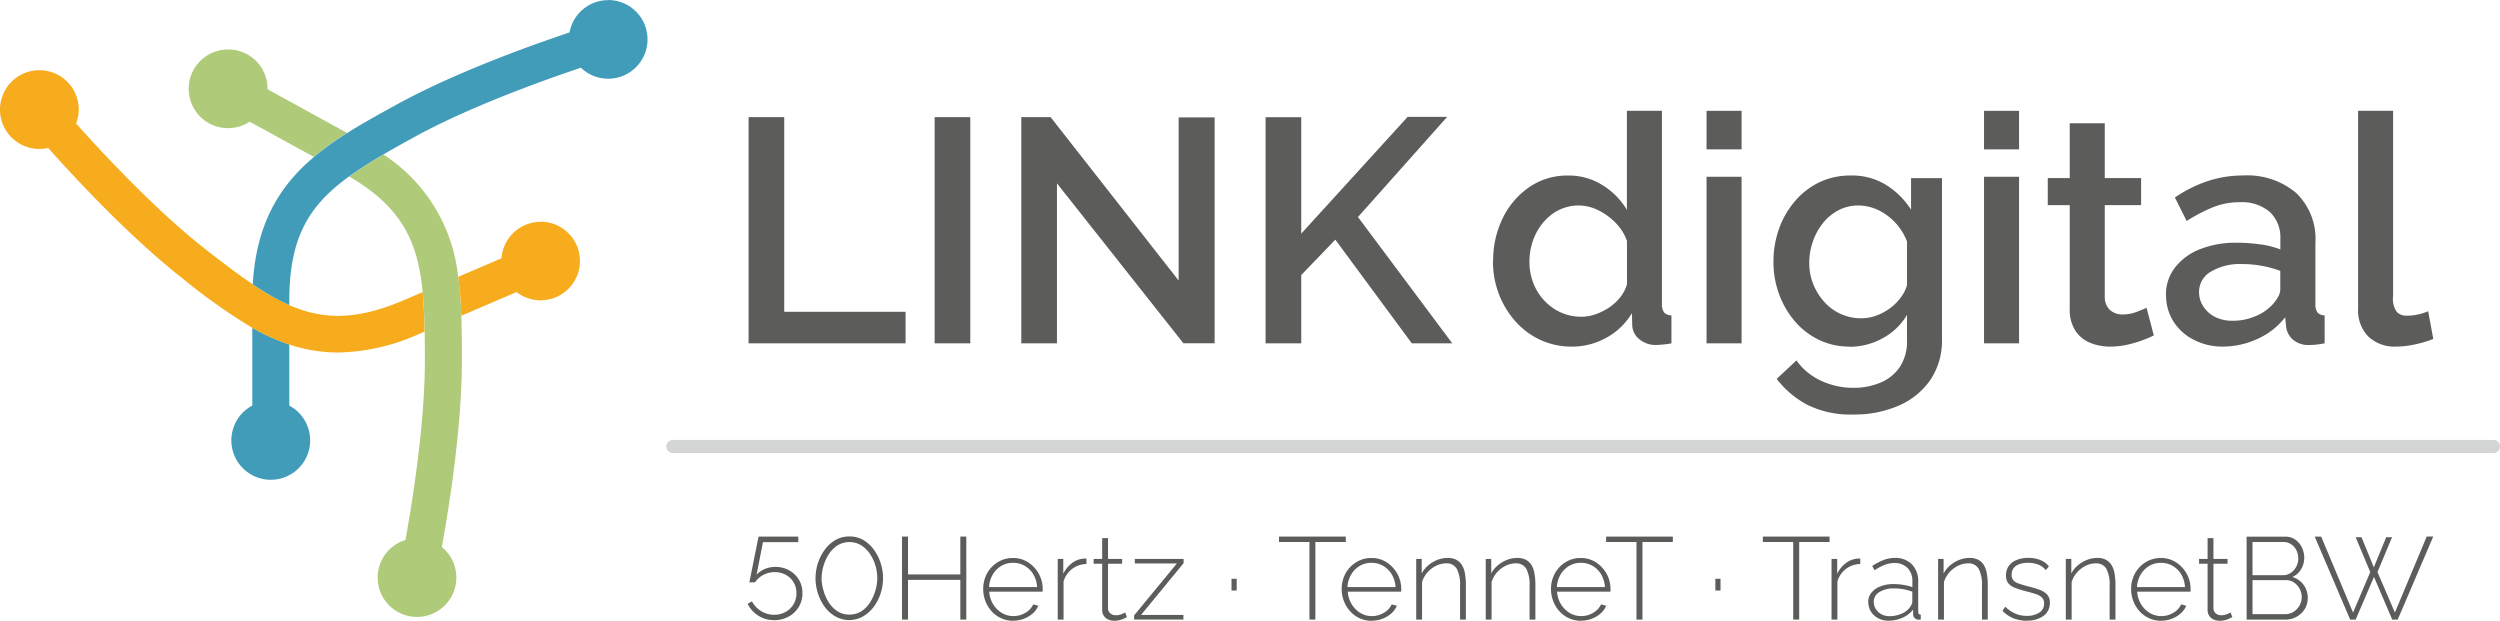
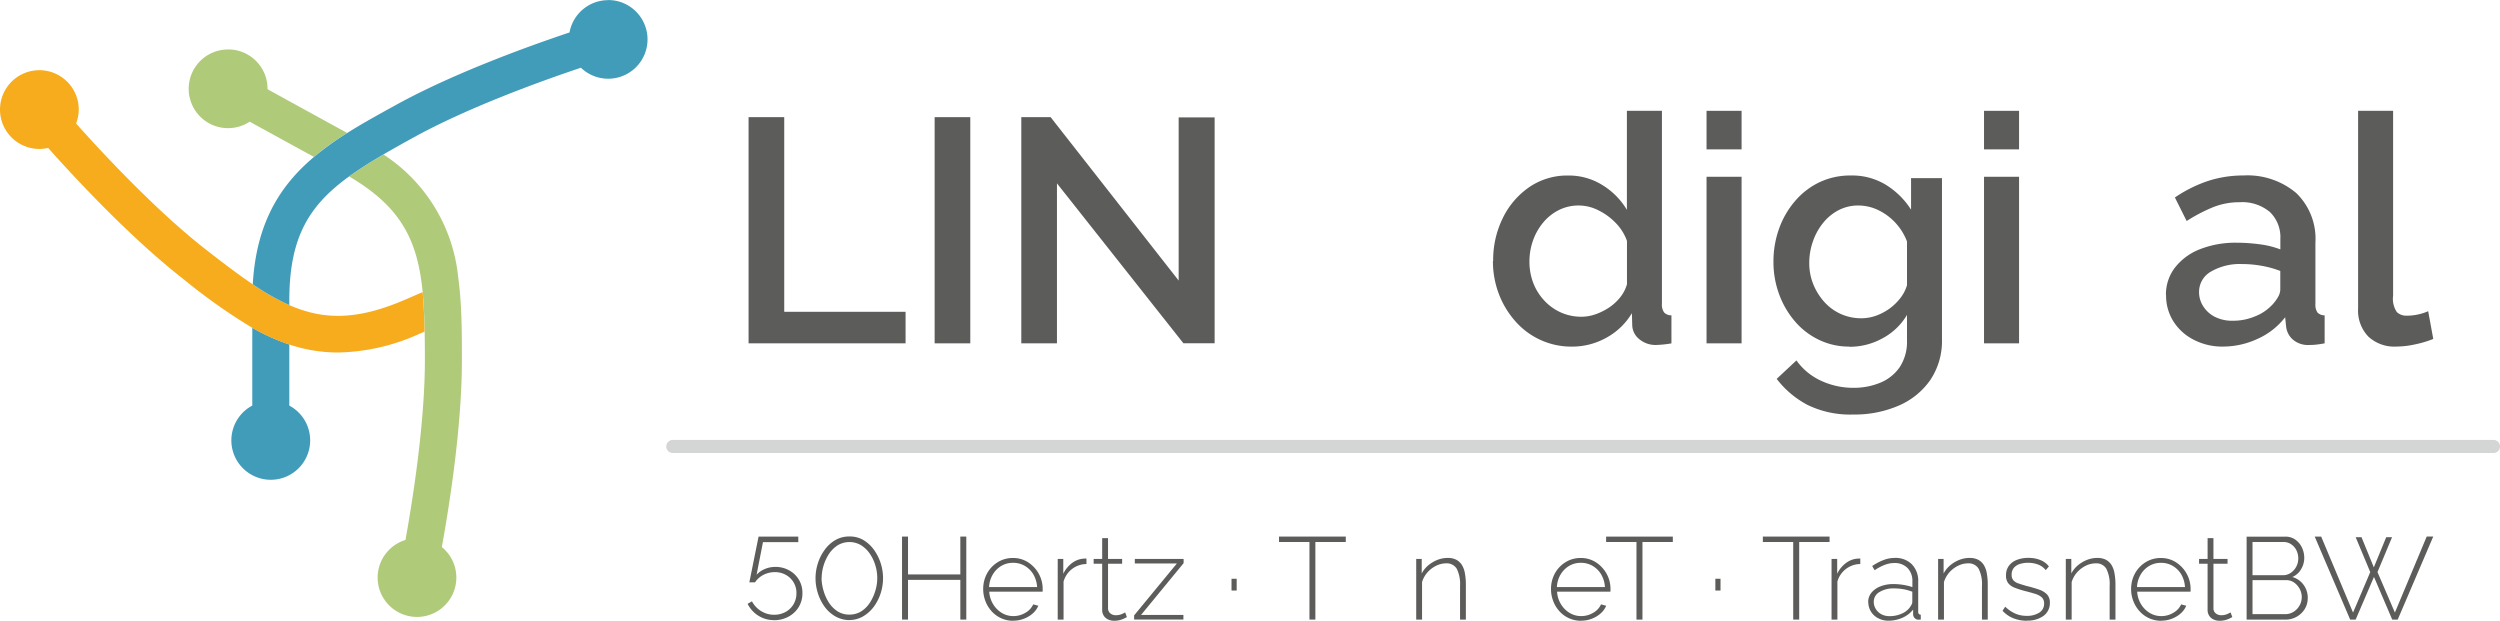
<svg xmlns="http://www.w3.org/2000/svg" width="326.603" height="81.096" viewBox="0 0 326.603 81.096">
  <g id="LINKdigital_Logo_rgb_rz_rgb_mit_vht" data-name="LINKdigital_Logo_rgb_rz_rgb mit vht" transform="translate(-33.84 -28.08)">
    <path id="Pfad_1388" data-name="Pfad 1388" d="M177.444,112.944h6.277a3.786,3.786,0,0,0-.486-1.646,3.132,3.132,0,0,0-1.124-1.124,2.976,2.976,0,0,0-1.538-.4,2.944,2.944,0,0,0-1.529.4,3.18,3.18,0,0,0-1.115,1.124,3.527,3.527,0,0,0-.486,1.646m3.156,4.4a3.766,3.766,0,0,1-2.806-1.223,4.142,4.142,0,0,1-.818-1.322,4.314,4.314,0,0,1-.3-1.592,4.212,4.212,0,0,1,.5-2.041,3.941,3.941,0,0,1,1.385-1.466,3.679,3.679,0,0,1,1.987-.558,3.6,3.6,0,0,1,2,.567,4.217,4.217,0,0,1,1.385,1.484,4.067,4.067,0,0,1,.513,2.014v.18a.4.4,0,0,1-.018.153h-6.96a3.5,3.5,0,0,0,.5,1.628,3.332,3.332,0,0,0,1.142,1.151,2.881,2.881,0,0,0,1.52.414,3.009,3.009,0,0,0,1.556-.432,2.4,2.4,0,0,0,1.025-1.1l.665.18a2.7,2.7,0,0,1-.728,1.007,3.752,3.752,0,0,1-1.16.692,3.83,3.83,0,0,1-1.394.252" transform="translate(-14.389 -8.166)" fill="#5c5c5b" />
    <path id="Pfad_1389" data-name="Pfad 1389" d="M191.259,109.939a3.136,3.136,0,0,0-2.995,2.293V117.2H187.5v-7.923h.728v1.933a3.845,3.845,0,0,1,1.1-1.367,2.866,2.866,0,0,1,1.448-.6c.1-.009.189-.018.279-.018h.2v.719Z" transform="translate(-15.479 -8.174)" fill="#5c5c5b" />
    <path id="Pfad_1390" data-name="Pfad 1390" d="M198.6,116.654l5.584-6.78H198.69v-.594h6.376v.549L199.5,116.6h5.539v.6H198.6Z" transform="translate(-16.597 -8.18)" fill="#5c5c5b" />
    <rect id="Rechteck_144" data-name="Rechteck 144" width="0.674" height="1.538" transform="translate(194.727 103.69)" fill="#5c5c5b" />
-     <path id="Pfad_1391" data-name="Pfad 1391" d="M229.515,112.944h6.277a3.786,3.786,0,0,0-.486-1.646,3.132,3.132,0,0,0-1.124-1.124,2.976,2.976,0,0,0-1.538-.4,2.944,2.944,0,0,0-1.529.4A3.18,3.18,0,0,0,230,111.3a3.527,3.527,0,0,0-.486,1.646m3.165,4.4a3.737,3.737,0,0,1-1.556-.324,3.64,3.64,0,0,1-1.241-.9,4.164,4.164,0,0,1-.827-1.322,4.314,4.314,0,0,1-.3-1.592,4.212,4.212,0,0,1,.5-2.041,3.894,3.894,0,0,1,1.394-1.466,3.657,3.657,0,0,1,1.987-.558,3.6,3.6,0,0,1,2,.567,4.217,4.217,0,0,1,1.385,1.484,4.067,4.067,0,0,1,.513,2.014v.18a.4.4,0,0,1-.018.153h-6.96a3.5,3.5,0,0,0,.5,1.628,3.387,3.387,0,0,0,1.133,1.151,2.881,2.881,0,0,0,1.52.414,3.009,3.009,0,0,0,1.556-.432,2.4,2.4,0,0,0,1.025-1.1l.674.18a2.7,2.7,0,0,1-.728,1.007,3.753,3.753,0,0,1-1.16.692,3.83,3.83,0,0,1-1.394.252" transform="translate(-19.636 -8.166)" fill="#5c5c5b" />
    <path id="Pfad_1392" data-name="Pfad 1392" d="M246.073,117.187h-.764v-4.406a4.433,4.433,0,0,0-.432-2.23,1.507,1.507,0,0,0-1.385-.71,2.926,2.926,0,0,0-1.322.324,3.68,3.68,0,0,0-1.133.872,3.425,3.425,0,0,0-.692,1.25v4.9h-.764v-7.923h.719v1.9a3.586,3.586,0,0,1,.854-1.061,4.427,4.427,0,0,1,1.187-.71,3.719,3.719,0,0,1,1.358-.261,2.4,2.4,0,0,1,1.106.234,1.963,1.963,0,0,1,.737.674,3.035,3.035,0,0,1,.4,1.1,8.189,8.189,0,0,1,.126,1.493v4.55Z" transform="translate(-20.726 -8.165)" fill="#5c5c5b" />
-     <path id="Pfad_1393" data-name="Pfad 1393" d="M256.173,117.187h-.764v-4.406a4.433,4.433,0,0,0-.432-2.23,1.507,1.507,0,0,0-1.385-.71,2.926,2.926,0,0,0-1.322.324,3.68,3.68,0,0,0-1.133.872,3.426,3.426,0,0,0-.692,1.25v4.9h-.764v-7.923h.719v1.9a3.585,3.585,0,0,1,.854-1.061,4.427,4.427,0,0,1,1.187-.71,3.719,3.719,0,0,1,1.358-.261,2.4,2.4,0,0,1,1.106.234,1.963,1.963,0,0,1,.737.674,3.035,3.035,0,0,1,.4,1.1,8.188,8.188,0,0,1,.126,1.493v4.55Z" transform="translate(-21.743 -8.165)" fill="#5c5c5b" />
    <path id="Pfad_1394" data-name="Pfad 1394" d="M259.934,112.944h6.277a3.786,3.786,0,0,0-.486-1.646,3.132,3.132,0,0,0-1.124-1.124,2.976,2.976,0,0,0-1.538-.4,2.944,2.944,0,0,0-1.529.4,3.18,3.18,0,0,0-1.115,1.124,3.527,3.527,0,0,0-.486,1.646m3.156,4.4a3.766,3.766,0,0,1-2.806-1.223,4.142,4.142,0,0,1-.818-1.322,4.314,4.314,0,0,1-.3-1.592,4.212,4.212,0,0,1,.5-2.041,3.941,3.941,0,0,1,1.385-1.466,3.679,3.679,0,0,1,1.987-.558,3.6,3.6,0,0,1,2,.567,4.217,4.217,0,0,1,1.385,1.484,4.068,4.068,0,0,1,.513,2.014v.18a.4.4,0,0,1-.018.153h-6.96a3.5,3.5,0,0,0,.5,1.628,3.332,3.332,0,0,0,1.142,1.151,2.881,2.881,0,0,0,1.52.414,3.009,3.009,0,0,0,1.556-.432,2.4,2.4,0,0,0,1.025-1.1l.674.18a2.7,2.7,0,0,1-.728,1.007,3.752,3.752,0,0,1-1.16.692,3.83,3.83,0,0,1-1.394.252" transform="translate(-22.699 -8.166)" fill="#5c5c5b" />
    <rect id="Rechteck_145" data-name="Rechteck 145" width="0.674" height="1.538" transform="translate(257.936 103.69)" fill="#5c5c5b" />
    <path id="Pfad_1395" data-name="Pfad 1395" d="M303.679,109.939a3.136,3.136,0,0,0-2.995,2.293V117.2h-.764v-7.923h.737v1.933a3.751,3.751,0,0,1,1.1-1.367,2.866,2.866,0,0,1,1.448-.6c.1-.009.189-.018.27-.018h.2v.719Z" transform="translate(-26.804 -8.174)" fill="#5c5c5b" />
    <path id="Pfad_1396" data-name="Pfad 1396" d="M310.7,115.56a2.285,2.285,0,0,0,.234-.378.824.824,0,0,0,.072-.333v-1.3a6.148,6.148,0,0,0-1.142-.324,6.8,6.8,0,0,0-1.223-.108,3.481,3.481,0,0,0-1.933.477,1.441,1.441,0,0,0-.737,1.277,1.757,1.757,0,0,0,.261.926,1.881,1.881,0,0,0,.719.683,2.2,2.2,0,0,0,1.079.261,3.863,3.863,0,0,0,1.583-.324,2.516,2.516,0,0,0,1.088-.845m-5.459-.665a1.9,1.9,0,0,1,.432-1.241,2.824,2.824,0,0,1,1.169-.818,4.628,4.628,0,0,1,1.727-.3,7.872,7.872,0,0,1,1.268.108,7.534,7.534,0,0,1,1.178.288V112.2a2.388,2.388,0,0,0-.629-1.745,2.339,2.339,0,0,0-1.745-.656,3.531,3.531,0,0,0-1.241.243,6.248,6.248,0,0,0-1.313.7l-.324-.549a7.381,7.381,0,0,1,1.5-.791,4.121,4.121,0,0,1,1.448-.27,3,3,0,0,1,2.239.836,3.108,3.108,0,0,1,.827,2.284v3.921a.372.372,0,0,0,.081.27.364.364,0,0,0,.252.108v.629c-.09.009-.171.018-.225.018h-.153a.677.677,0,0,1-.45-.243.749.749,0,0,1-.171-.441v-.629a3.664,3.664,0,0,1-1.412,1.07,4.462,4.462,0,0,1-1.808.378,2.821,2.821,0,0,1-1.349-.324,2.394,2.394,0,0,1-.944-.872,2.34,2.34,0,0,1-.342-1.241" transform="translate(-27.34 -8.165)" fill="#5c5c5b" />
    <path id="Pfad_1397" data-name="Pfad 1397" d="M321.893,117.187h-.764v-4.406a4.433,4.433,0,0,0-.432-2.23,1.507,1.507,0,0,0-1.385-.71,2.926,2.926,0,0,0-1.322.324,3.681,3.681,0,0,0-1.133.872,3.426,3.426,0,0,0-.692,1.25v4.9H315.4v-7.923h.719v1.9a3.585,3.585,0,0,1,.854-1.061,4.427,4.427,0,0,1,1.187-.71,3.718,3.718,0,0,1,1.358-.261,2.4,2.4,0,0,1,1.106.234,1.963,1.963,0,0,1,.737.674,3.035,3.035,0,0,1,.4,1.1,8.188,8.188,0,0,1,.126,1.493v4.55Z" transform="translate(-28.364 -8.165)" fill="#5c5c5b" />
    <path id="Pfad_1398" data-name="Pfad 1398" d="M327.934,117.34a4.678,4.678,0,0,1-1.754-.324,3.844,3.844,0,0,1-1.421-.98l.351-.531a4.559,4.559,0,0,0,1.331.908,3.738,3.738,0,0,0,1.466.288,2.95,2.95,0,0,0,1.655-.423,1.347,1.347,0,0,0,.629-1.187,1.058,1.058,0,0,0-.3-.8,2.183,2.183,0,0,0-.854-.459q-.553-.175-1.349-.378a11.207,11.207,0,0,1-1.367-.441,1.911,1.911,0,0,1-.827-.594,1.576,1.576,0,0,1-.279-.989,2.044,2.044,0,0,1,.387-1.286,2.355,2.355,0,0,1,1.052-.764,4.062,4.062,0,0,1,1.475-.252,3.983,3.983,0,0,1,1.628.306,2.606,2.606,0,0,1,1.061.809l-.414.486a2.317,2.317,0,0,0-.989-.728,3.776,3.776,0,0,0-1.34-.234,3.506,3.506,0,0,0-1.034.153,1.679,1.679,0,0,0-.791.495,1.34,1.34,0,0,0-.3.917,1.046,1.046,0,0,0,.225.719,1.459,1.459,0,0,0,.665.414c.3.108.665.216,1.1.342a15.611,15.611,0,0,1,1.6.468,2.565,2.565,0,0,1,1.034.629,1.532,1.532,0,0,1,.369,1.088,2.045,2.045,0,0,1-.827,1.709,3.54,3.54,0,0,1-2.185.62" transform="translate(-29.306 -8.165)" fill="#5c5c5b" />
    <path id="Pfad_1399" data-name="Pfad 1399" d="M340.443,117.187h-.764v-4.406a4.433,4.433,0,0,0-.432-2.23,1.507,1.507,0,0,0-1.385-.71,2.926,2.926,0,0,0-1.322.324,3.68,3.68,0,0,0-1.133.872,3.425,3.425,0,0,0-.692,1.25v4.9h-.764v-7.923h.719v1.9a3.585,3.585,0,0,1,.854-1.061,4.428,4.428,0,0,1,1.187-.71,3.718,3.718,0,0,1,1.358-.261,2.4,2.4,0,0,1,1.106.234,1.964,1.964,0,0,1,.737.674,3.036,3.036,0,0,1,.4,1.1,8.188,8.188,0,0,1,.126,1.493v4.55Z" transform="translate(-30.232 -8.165)" fill="#5c5c5b" />
    <path id="Pfad_1400" data-name="Pfad 1400" d="M344.2,112.944h6.277A3.786,3.786,0,0,0,350,111.3a3.132,3.132,0,0,0-1.124-1.124,2.976,2.976,0,0,0-1.538-.4,2.944,2.944,0,0,0-1.529.4,3.179,3.179,0,0,0-1.115,1.124,3.527,3.527,0,0,0-.486,1.646m3.165,4.4a3.766,3.766,0,0,1-2.806-1.223,4.164,4.164,0,0,1-.827-1.322,4.314,4.314,0,0,1-.3-1.592,4.212,4.212,0,0,1,.5-2.041,3.941,3.941,0,0,1,1.385-1.466,3.679,3.679,0,0,1,1.987-.558,3.6,3.6,0,0,1,2,.567,4.217,4.217,0,0,1,1.385,1.484,4.067,4.067,0,0,1,.513,2.014v.18a.4.4,0,0,1-.018.153h-6.96a3.5,3.5,0,0,0,.5,1.628,3.332,3.332,0,0,0,1.142,1.151,2.9,2.9,0,0,0,1.52.414,3.009,3.009,0,0,0,1.556-.432,2.4,2.4,0,0,0,1.025-1.1l.665.18a2.7,2.7,0,0,1-.728,1.007,3.752,3.752,0,0,1-1.16.692,3.829,3.829,0,0,1-1.394.252" transform="translate(-31.188 -8.166)" fill="#5c5c5b" />
    <path id="Pfad_1401" data-name="Pfad 1401" d="M145.921,116.948a3.808,3.808,0,0,1-2.077-.585,3.851,3.851,0,0,1-1.394-1.547l.567-.324a3.345,3.345,0,0,0,1.187,1.268,3.171,3.171,0,0,0,1.709.486,3.121,3.121,0,0,0,1.484-.36,2.716,2.716,0,0,0,1.043-1,2.746,2.746,0,0,0,.387-1.466,2.641,2.641,0,0,0-.378-1.421,2.7,2.7,0,0,0-1.016-.971,2.9,2.9,0,0,0-1.43-.351,3.216,3.216,0,0,0-1.457.342,2.908,2.908,0,0,0-1.124.989h-.746l1.205-5.971h5.189v.719h-4.613l-.836,4.263a3.033,3.033,0,0,1,1.088-.755,3.529,3.529,0,0,1,1.367-.27,3.606,3.606,0,0,1,1.781.441,3.359,3.359,0,0,1,1.277,1.205,3.3,3.3,0,0,1,.477,1.763,3.432,3.432,0,0,1-.5,1.861,3.489,3.489,0,0,1-1.34,1.241,3.892,3.892,0,0,1-1.852.45" transform="translate(-10.941 -7.853)" fill="#5c5c5b" />
    <path id="Pfad_1402" data-name="Pfad 1402" d="M153.1,111.488a6.258,6.258,0,0,0,.279,1.664,5.636,5.636,0,0,0,.7,1.529A3.8,3.8,0,0,0,155.2,115.8a2.817,2.817,0,0,0,1.538.423,2.889,2.889,0,0,0,1.592-.45,3.839,3.839,0,0,0,1.133-1.178,6.1,6.1,0,0,0,.683-1.547,5.615,5.615,0,0,0-.009-3.237,5.42,5.42,0,0,0-.719-1.529,3.848,3.848,0,0,0-1.142-1.115,2.984,2.984,0,0,0-3.12.036,4.017,4.017,0,0,0-1.133,1.169,6.039,6.039,0,0,0-.683,1.538,5.831,5.831,0,0,0-.225,1.574m3.615,5.459a3.777,3.777,0,0,1-1.915-.54,4.49,4.49,0,0,1-1.385-1.313,6.178,6.178,0,0,1-.836-1.754,6.447,6.447,0,0,1-.279-1.861,6.346,6.346,0,0,1,.306-1.942,6.074,6.074,0,0,1,.89-1.772,4.527,4.527,0,0,1,1.385-1.268,3.576,3.576,0,0,1,1.835-.477,3.5,3.5,0,0,1,1.915.513,4.729,4.729,0,0,1,1.376,1.331,6.386,6.386,0,0,1,.809,5.557,6.178,6.178,0,0,1-.881,1.754,4.8,4.8,0,0,1-1.394,1.268,3.6,3.6,0,0,1-1.826.495" transform="translate(-11.934 -7.851)" fill="#5c5c5b" />
    <path id="Pfad_1403" data-name="Pfad 1403" d="M173.279,106.03v10.845H172.5v-5.189h-6.834v5.189h-.782V106.03h.782v4.946H172.5V106.03Z" transform="translate(-13.201 -7.852)" fill="#5c5c5b" />
    <path id="Pfad_1404" data-name="Pfad 1404" d="M197.072,116.575a3.02,3.02,0,0,0-.306.153,3.192,3.192,0,0,1-.585.225,3,3,0,0,1-.782.1,1.833,1.833,0,0,1-.773-.162,1.32,1.32,0,0,1-.576-.486,1.378,1.378,0,0,1-.216-.782v-6.016H192.72v-.629h1.115V106.26h.764v2.716h1.843v.629H194.6v5.836a.839.839,0,0,0,.324.665,1.087,1.087,0,0,0,.674.225,1.968,1.968,0,0,0,.827-.162c.234-.108.369-.18.414-.207l.225.611Z" transform="translate(-16.005 -7.876)" fill="#5c5c5b" />
    <path id="Pfad_1405" data-name="Pfad 1405" d="M228.373,106.74H224.4v10.135h-.773V106.74H219.65v-.71h8.723Z" transform="translate(-18.718 -7.852)" fill="#5c5c5b" />
    <path id="Pfad_1406" data-name="Pfad 1406" d="M275.884,106.74h-3.966v10.135h-.782V106.74H267.17v-.71h8.714Z" transform="translate(-23.505 -7.852)" fill="#5c5c5b" />
    <path id="Pfad_1407" data-name="Pfad 1407" d="M298.654,106.74h-3.966v10.135h-.782V106.74H289.94v-.71h8.714Z" transform="translate(-25.799 -7.852)" fill="#5c5c5b" />
    <path id="Pfad_1408" data-name="Pfad 1408" d="M357.662,116.575a3.019,3.019,0,0,0-.306.153,3.472,3.472,0,0,1-.585.225,3,3,0,0,1-.782.1,1.833,1.833,0,0,1-.773-.162,1.32,1.32,0,0,1-.576-.486,1.378,1.378,0,0,1-.216-.782v-6.016H353.31v-.629h1.115V106.26h.764v2.716h1.843v.629H355.19v5.836a.839.839,0,0,0,.324.665,1.087,1.087,0,0,0,.674.225,2,2,0,0,0,.827-.162c.234-.108.369-.18.414-.207l.225.611Z" transform="translate(-32.182 -7.876)" fill="#5c5c5b" />
    <path id="Pfad_1409" data-name="Pfad 1409" d="M367.423,113.954a2.3,2.3,0,0,0-.27-1.088,2.391,2.391,0,0,0-.728-.827,1.736,1.736,0,0,0-1.034-.315h-4.4v4.442h4.289a2.019,2.019,0,0,0,1.088-.315,2.278,2.278,0,0,0,.773-.827,2.194,2.194,0,0,0,.279-1.079m-6.43-7.2v4.334h3.966a1.788,1.788,0,0,0,1.043-.315,2.209,2.209,0,0,0,.71-.809,2.269,2.269,0,0,0,.261-1.043,2.445,2.445,0,0,0-.243-1.088,1.985,1.985,0,0,0-.683-.782,1.719,1.719,0,0,0-1-.3h-4.065Zm7.212,7.32a2.664,2.664,0,0,1-.387,1.43,2.936,2.936,0,0,1-2.527,1.385H360.22V106.04h5.054a2.2,2.2,0,0,1,1.322.4,2.661,2.661,0,0,1,.854,1.034,3.083,3.083,0,0,1,.3,1.322,2.841,2.841,0,0,1-.414,1.5,2.412,2.412,0,0,1-1.142,1.016,2.73,2.73,0,0,1,1.475,1.034,2.888,2.888,0,0,1,.54,1.718" transform="translate(-32.879 -7.853)" fill="#5c5c5b" />
    <path id="Pfad_1410" data-name="Pfad 1410" d="M375.461,106.111h.764l1.61,3.939,1.619-3.939h.764l-1.906,4.559,2.275,5.288,4.155-9.928h.854l-4.64,10.845h-.719l-2.383-5.575-2.392,5.575h-.719L370.11,106.03h.845l4.164,9.928,2.248-5.288Z" transform="translate(-33.875 -7.852)" fill="#5c5c5b" />
    <path id="Pfad_1411" data-name="Pfad 1411" d="M369.394,93.7H131.44a.856.856,0,0,1,0-1.709H369.394a.856.856,0,0,1,0,1.709" transform="translate(-9.751 -6.438)" fill="#d4d5d5" />
    <path id="Pfad_1412" data-name="Pfad 1412" d="M142.589,74.65V45.1h4.658V70.531H163.1V74.65H142.58Z" transform="translate(-10.954 -1.715)" fill="#5c5c5b" />
    <path id="Pfad_1413" data-name="Pfad 1413" d="M169.62,74.65V45.1h4.658V74.65Z" transform="translate(-13.678 -1.715)" fill="#5c5c5b" />
    <path id="Pfad_1414" data-name="Pfad 1414" d="M186.868,53.76V74.65H182.21V45.1h3.831l16.726,21.348V45.136h4.7v29.5h-4.083l-16.519-20.89Z" transform="translate(-14.946 -1.715)" fill="#5c5c5b" />
-     <path id="Pfad_1415" data-name="Pfad 1415" d="M217.7,74.646V45.1h4.658V60.312l13.9-15.252h5.162L229.768,58.144l12.32,16.5H236.8L226.81,61.1l-4.451,4.622v8.921Z" transform="translate(-18.522 -1.711)" fill="#5c5c5b" />
    <path id="Pfad_1416" data-name="Pfad 1416" d="M250.757,63.8a12.419,12.419,0,0,1,1.268-5.629,10.421,10.421,0,0,1,3.471-4.038,8.76,8.76,0,0,1,5.081-1.5,8.259,8.259,0,0,1,4.514,1.286,9.438,9.438,0,0,1,3.138,3.2V44.18h4.577V69.4a1.74,1.74,0,0,0,.288,1.124,1.318,1.318,0,0,0,.953.378v3.66a14.063,14.063,0,0,1-2,.207,3.3,3.3,0,0,1-2.185-.746,2.413,2.413,0,0,1-.935-1.79l-.045-1.619a8.744,8.744,0,0,1-3.372,3.228,9.155,9.155,0,0,1-4.415,1.142,9.715,9.715,0,0,1-7.428-3.3A11.531,11.531,0,0,1,251.5,68.1a11.976,11.976,0,0,1-.773-4.289ZM268.239,66.8v-5.62a6.388,6.388,0,0,0-1.475-2.356,8.09,8.09,0,0,0-2.293-1.664,5.667,5.667,0,0,0-2.518-.611,5.724,5.724,0,0,0-2.644.611,6.345,6.345,0,0,0-2.041,1.646,7.553,7.553,0,0,0-1.313,2.338,8.258,8.258,0,0,0-.459,2.752,7.72,7.72,0,0,0,.5,2.77,7.05,7.05,0,0,0,1.439,2.3,6.684,6.684,0,0,0,2.167,1.556,6.482,6.482,0,0,0,2.689.558,5.623,5.623,0,0,0,1.852-.324,7.949,7.949,0,0,0,1.79-.9,6.363,6.363,0,0,0,1.457-1.358,4.884,4.884,0,0,0,.854-1.682Z" transform="translate(-21.849 -1.622)" fill="#5c5c5b" />
    <path id="Pfad_1417" data-name="Pfad 1417" d="M281.76,49.216V44.18h4.577v5.036Zm0,25.341V52.795h4.577V74.557Z" transform="translate(-24.975 -1.622)" fill="#5c5c5b" />
    <path id="Pfad_1418" data-name="Pfad 1418" d="M301.426,75.927a8.99,8.99,0,0,1-4.038-.9,9.569,9.569,0,0,1-3.138-2.437,11.472,11.472,0,0,1-2.041-3.534,12.168,12.168,0,0,1-.728-4.2,12.675,12.675,0,0,1,.746-4.37,11.384,11.384,0,0,1,2.1-3.6,9.656,9.656,0,0,1,3.183-2.437,9.335,9.335,0,0,1,4.083-.872,8.445,8.445,0,0,1,4.6,1.232,10.357,10.357,0,0,1,3.264,3.228V53.922h4.038V74.946a9.142,9.142,0,0,1-1.52,5.342,9.67,9.67,0,0,1-4.137,3.354,14.432,14.432,0,0,1-5.908,1.16,12.717,12.717,0,0,1-5.989-1.25,12.263,12.263,0,0,1-4.038-3.408l2.581-2.41a8.034,8.034,0,0,0,3.228,2.662,9.926,9.926,0,0,0,4.227.917,8.971,8.971,0,0,0,3.471-.656,5.7,5.7,0,0,0,2.563-2.041,6.01,6.01,0,0,0,.953-3.5V71.79a8.183,8.183,0,0,1-3.2,3.057,8.862,8.862,0,0,1-4.289,1.106Zm1.5-3.7a5.76,5.76,0,0,0,2-.351,7.157,7.157,0,0,0,1.772-.953,6.975,6.975,0,0,0,1.394-1.376,5.09,5.09,0,0,0,.836-1.646v-5.7a7.492,7.492,0,0,0-3.786-4.119,6,6,0,0,0-2.536-.585,5.531,5.531,0,0,0-2.689.647,6.36,6.36,0,0,0-2.014,1.709,7.866,7.866,0,0,0-1.286,2.392,8.4,8.4,0,0,0-.459,2.743,7.322,7.322,0,0,0,.522,2.788,7.866,7.866,0,0,0,1.439,2.311,6.415,6.415,0,0,0,4.829,2.14Z" transform="translate(-25.954 -2.569)" fill="#5c5c5b" />
    <path id="Pfad_1419" data-name="Pfad 1419" d="M322.07,49.216V44.18h4.577v5.036Zm0,25.341V52.795h4.577V74.557Z" transform="translate(-29.035 -1.622)" fill="#5c5c5b" />
-     <path id="Pfad_1420" data-name="Pfad 1420" d="M345.188,73.705a13.607,13.607,0,0,1-1.457.62,14.905,14.905,0,0,1-1.978.585,10,10,0,0,1-2.266.252,6.826,6.826,0,0,1-2.626-.495,4.185,4.185,0,0,1-1.933-1.592,5.047,5.047,0,0,1-.728-2.842V56.682H331.33V53.148H334.2V45.99h4.577v7.158h4.748v3.534h-4.748V68.768a2.252,2.252,0,0,0,.728,1.655,2.411,2.411,0,0,0,1.6.54,5.062,5.062,0,0,0,1.835-.333q.877-.337,1.295-.54l.953,3.624Z" transform="translate(-29.968 -1.804)" fill="#5c5c5b" />
    <path id="Pfad_1421" data-name="Pfad 1421" d="M348.5,69.2a5.738,5.738,0,0,1,1.187-3.606,7.625,7.625,0,0,1,3.264-2.392,12.69,12.69,0,0,1,4.829-.845,22.6,22.6,0,0,1,2.977.207,11.531,11.531,0,0,1,2.689.665V61.861a4.559,4.559,0,0,0-1.376-3.525,5.624,5.624,0,0,0-3.957-1.268,9.211,9.211,0,0,0-3.453.647,21.434,21.434,0,0,0-3.453,1.808l-1.538-3.075a17.549,17.549,0,0,1,4.352-2.167,14.934,14.934,0,0,1,4.6-.71,9.889,9.889,0,0,1,6.888,2.284,8.3,8.3,0,0,1,2.518,6.484v8.021a1.8,1.8,0,0,0,.27,1.115,1.273,1.273,0,0,0,.935.369V75.5c-.414.081-.791.135-1.124.171s-.612.045-.836.045a3.063,3.063,0,0,1-2.2-.71,2.677,2.677,0,0,1-.872-1.664l-.126-1.25a9.349,9.349,0,0,1-3.624,2.833,10.737,10.737,0,0,1-4.451,1,8.074,8.074,0,0,1-3.867-.89,6.719,6.719,0,0,1-2.662-2.41,6.3,6.3,0,0,1-.953-3.426Zm13.858,1.3a5.412,5.412,0,0,0,.791-1.061,1.972,1.972,0,0,0,.288-.944V66.043a13.318,13.318,0,0,0-2.455-.674,14.515,14.515,0,0,0-2.536-.225,7.483,7.483,0,0,0-4.056.98,3.042,3.042,0,0,0-1.565,2.7,3.364,3.364,0,0,0,.522,1.8,3.887,3.887,0,0,0,1.5,1.394,4.987,4.987,0,0,0,2.437.531,7.362,7.362,0,0,0,2.869-.576,6.037,6.037,0,0,0,2.2-1.475Z" transform="translate(-31.698 -2.568)" fill="#5c5c5b" />
    <path id="Pfad_1422" data-name="Pfad 1422" d="M376.41,44.18h4.577V68.352a3.056,3.056,0,0,0,.5,2.131,1.772,1.772,0,0,0,1.25.459,6.677,6.677,0,0,0,1.565-.171,6.559,6.559,0,0,0,1.268-.414l.665,3.624a13.64,13.64,0,0,1-2.374.71,11.721,11.721,0,0,1-2.455.288,4.983,4.983,0,0,1-3.66-1.313,4.885,4.885,0,0,1-1.331-3.651V44.18Z" transform="translate(-34.51 -1.622)" fill="#5c5c5b" />
    <path id="Pfad_1423" data-name="Pfad 1423" d="M66.73,35.279A5.139,5.139,0,1,0,69.221,44.7c2.23,1.223,5.207,2.86,8.39,4.6a37.917,37.917,0,0,1,4.343-3.129c-3.93-2.158-7.707-4.227-10.4-5.71a5.132,5.132,0,0,0-4.82-5.189Z" transform="translate(-2.765 -0.724)" fill="#afca79" />
    <path id="Pfad_1424" data-name="Pfad 1424" d="M96.674,101.806c1.034-5.719,2.626-15.9,2.617-24.442,0-1.969,0-3.885-.072-5.755-.063-1.745-.189-3.435-.414-5.081a21.7,21.7,0,0,0-9.757-16c-1.664.971-3.156,1.906-4.478,2.869,6.834,4.011,8.948,8.408,9.6,15.126.153,1.583.225,3.291.261,5.153.018,1.169.027,2.4.027,3.7,0,8.057-1.529,17.922-2.536,23.507a5.14,5.14,0,1,0,4.757.935Z" transform="translate(-5.11 -2.262)" fill="#afca79" />
    <path id="Pfad_1425" data-name="Pfad 1425" d="M75.023,85.861V77.875a26.464,26.464,0,0,1-4.838-2.185V85.861a5.148,5.148,0,1,0,4.847.009Z" transform="translate(-3.387 -4.796)" fill="#419cba" />
-     <path id="Pfad_1426" data-name="Pfad 1426" d="M111.164,60.308a5.124,5.124,0,0,0-5.1,4.757c-1.592.683-3.534,1.52-5.665,2.428a48.8,48.8,0,0,1,.414,5.081c2.734-1.178,5.252-2.257,7.212-3.093a5.134,5.134,0,1,0,3.138-9.19Z" transform="translate(-6.705 -3.245)" fill="#f6ac1c" />
    <path id="Pfad_1427" data-name="Pfad 1427" d="M86.735,68.27c-6.241,2.689-10.629,2.662-15.108.692a30.837,30.837,0,0,1-4.775-2.716c-1.879-1.268-3.876-2.788-6.115-4.532C54.388,56.76,47.554,49.467,43.777,45.24a5.062,5.062,0,0,0,.351-1.817,5.144,5.144,0,1,0-5.144,5.144,5.292,5.292,0,0,0,1.142-.135C44,52.776,51.034,60.285,57.76,65.537a77.262,77.262,0,0,0,9.029,6.394,26.465,26.465,0,0,0,4.838,2.185,20.216,20.216,0,0,0,6.385,1.043,26.748,26.748,0,0,0,10.629-2.446c.225-.1.441-.189.665-.288-.036-1.861-.108-3.57-.261-5.153-.764.333-1.538.665-2.311,1Z" transform="translate(0 -1.028)" fill="#f6ac1c" />
    <path id="Pfad_1428" data-name="Pfad 1428" d="M116.989,28.1a5.129,5.129,0,0,0-5.045,4.218c-5.521,1.852-15.189,5.351-22.67,9.469-2.221,1.223-4.37,2.4-6.376,3.669a40.239,40.239,0,0,0-4.343,3.129c-4.442,3.741-7.536,8.633-7.994,16.636a30.836,30.836,0,0,0,4.775,2.716v-.611c0-8.228,2.554-12.392,7.815-16.2,1.322-.953,2.815-1.9,4.478-2.869,1.232-.719,2.554-1.457,3.975-2.239,7.059-3.885,16.448-7.284,21.825-9.092a5.139,5.139,0,1,0,3.561-8.84Z" transform="translate(-3.699 0)" fill="#419cba" />
  </g>
</svg>